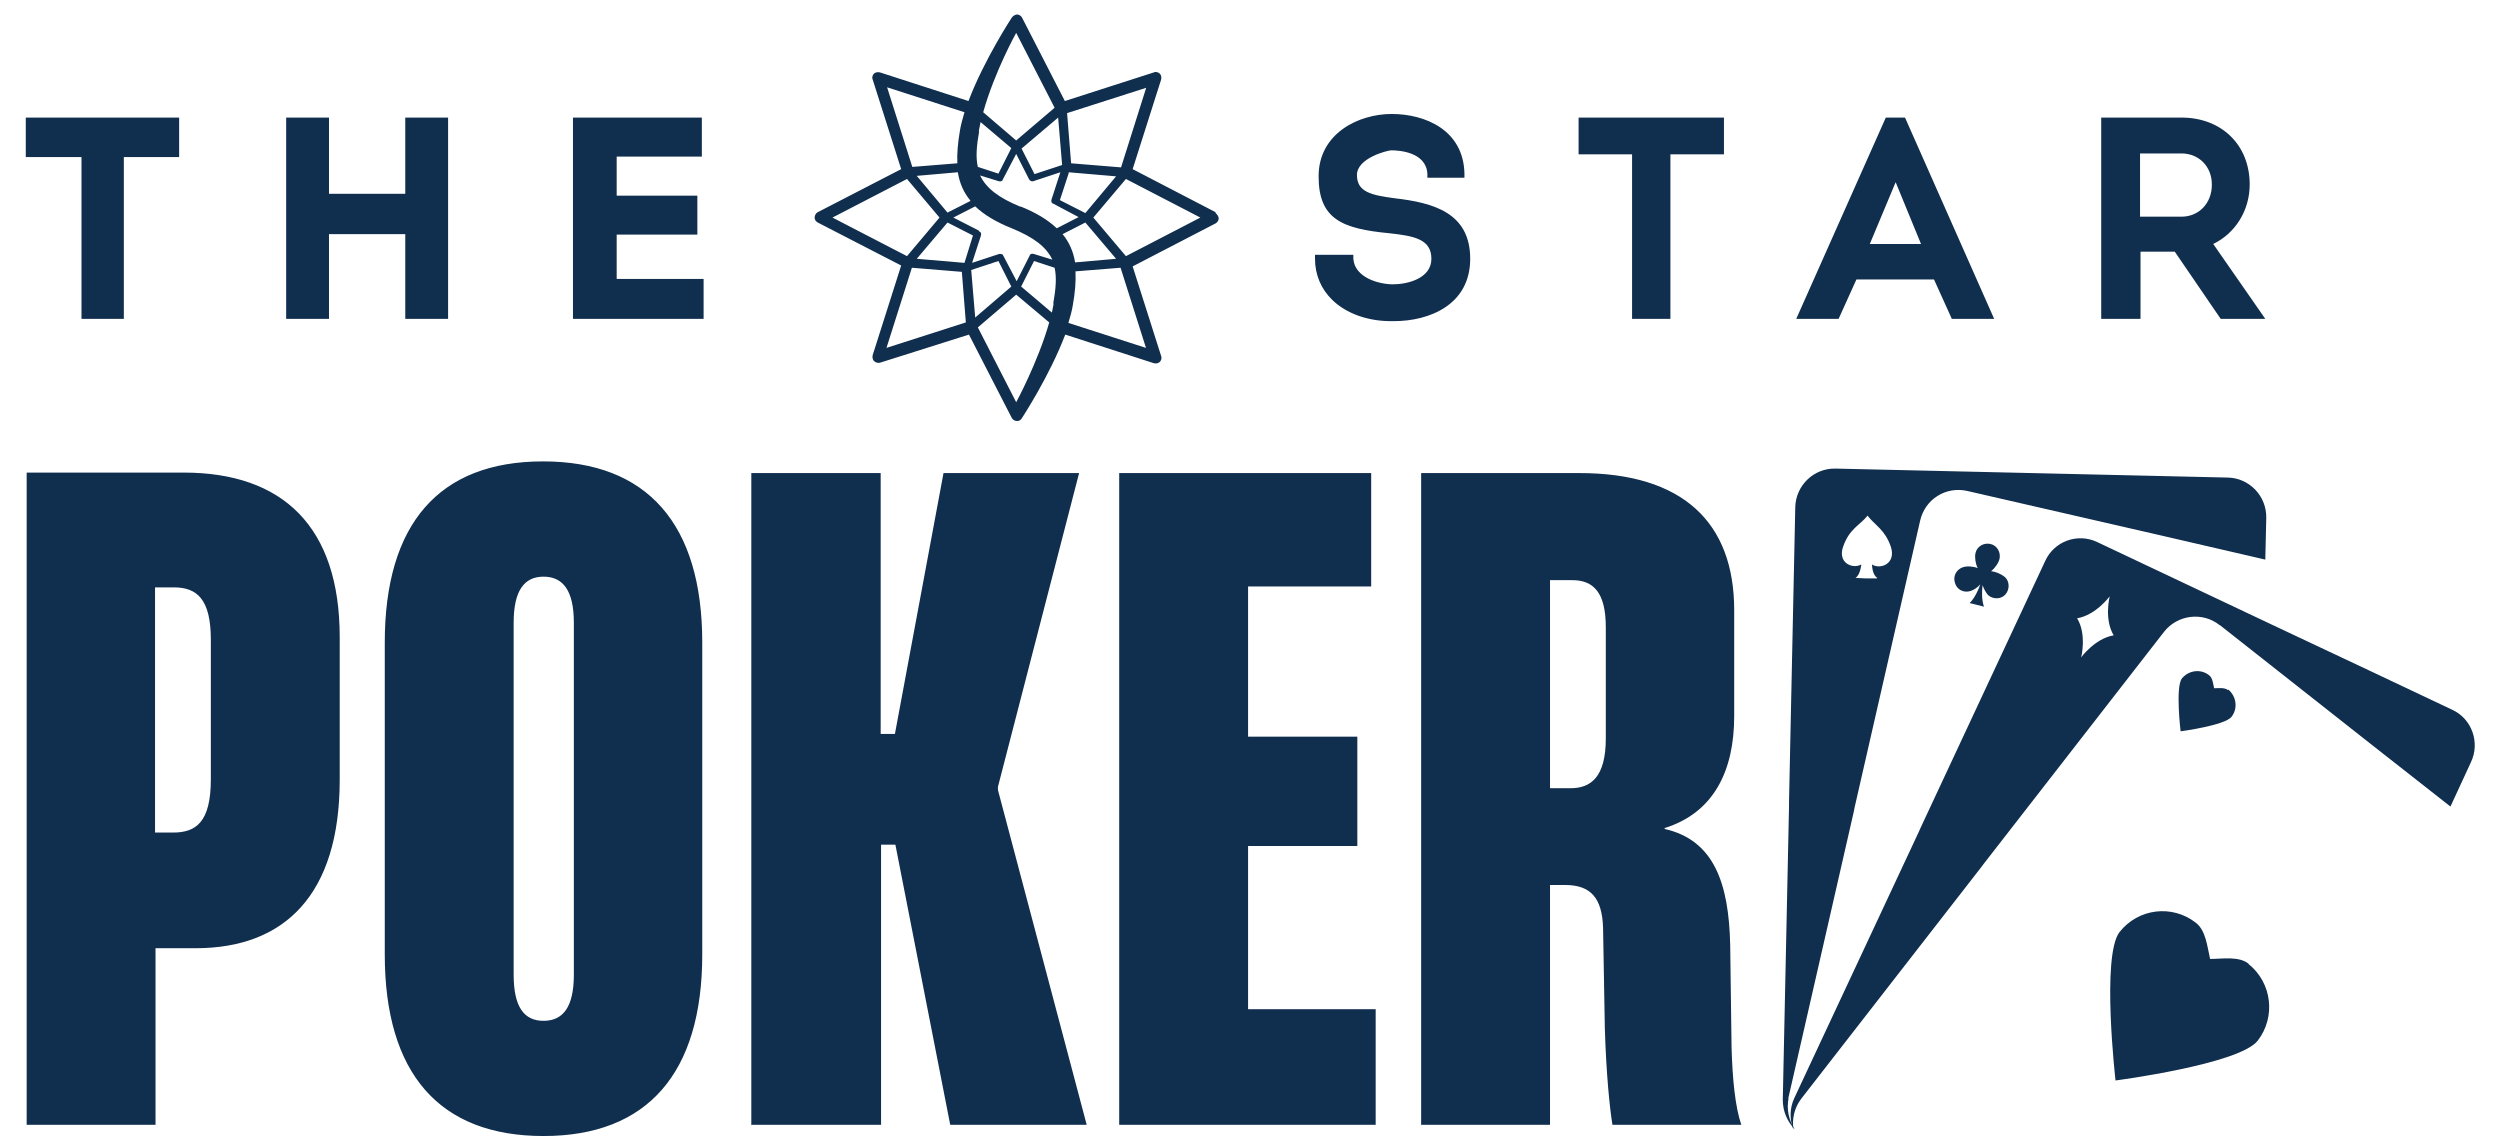
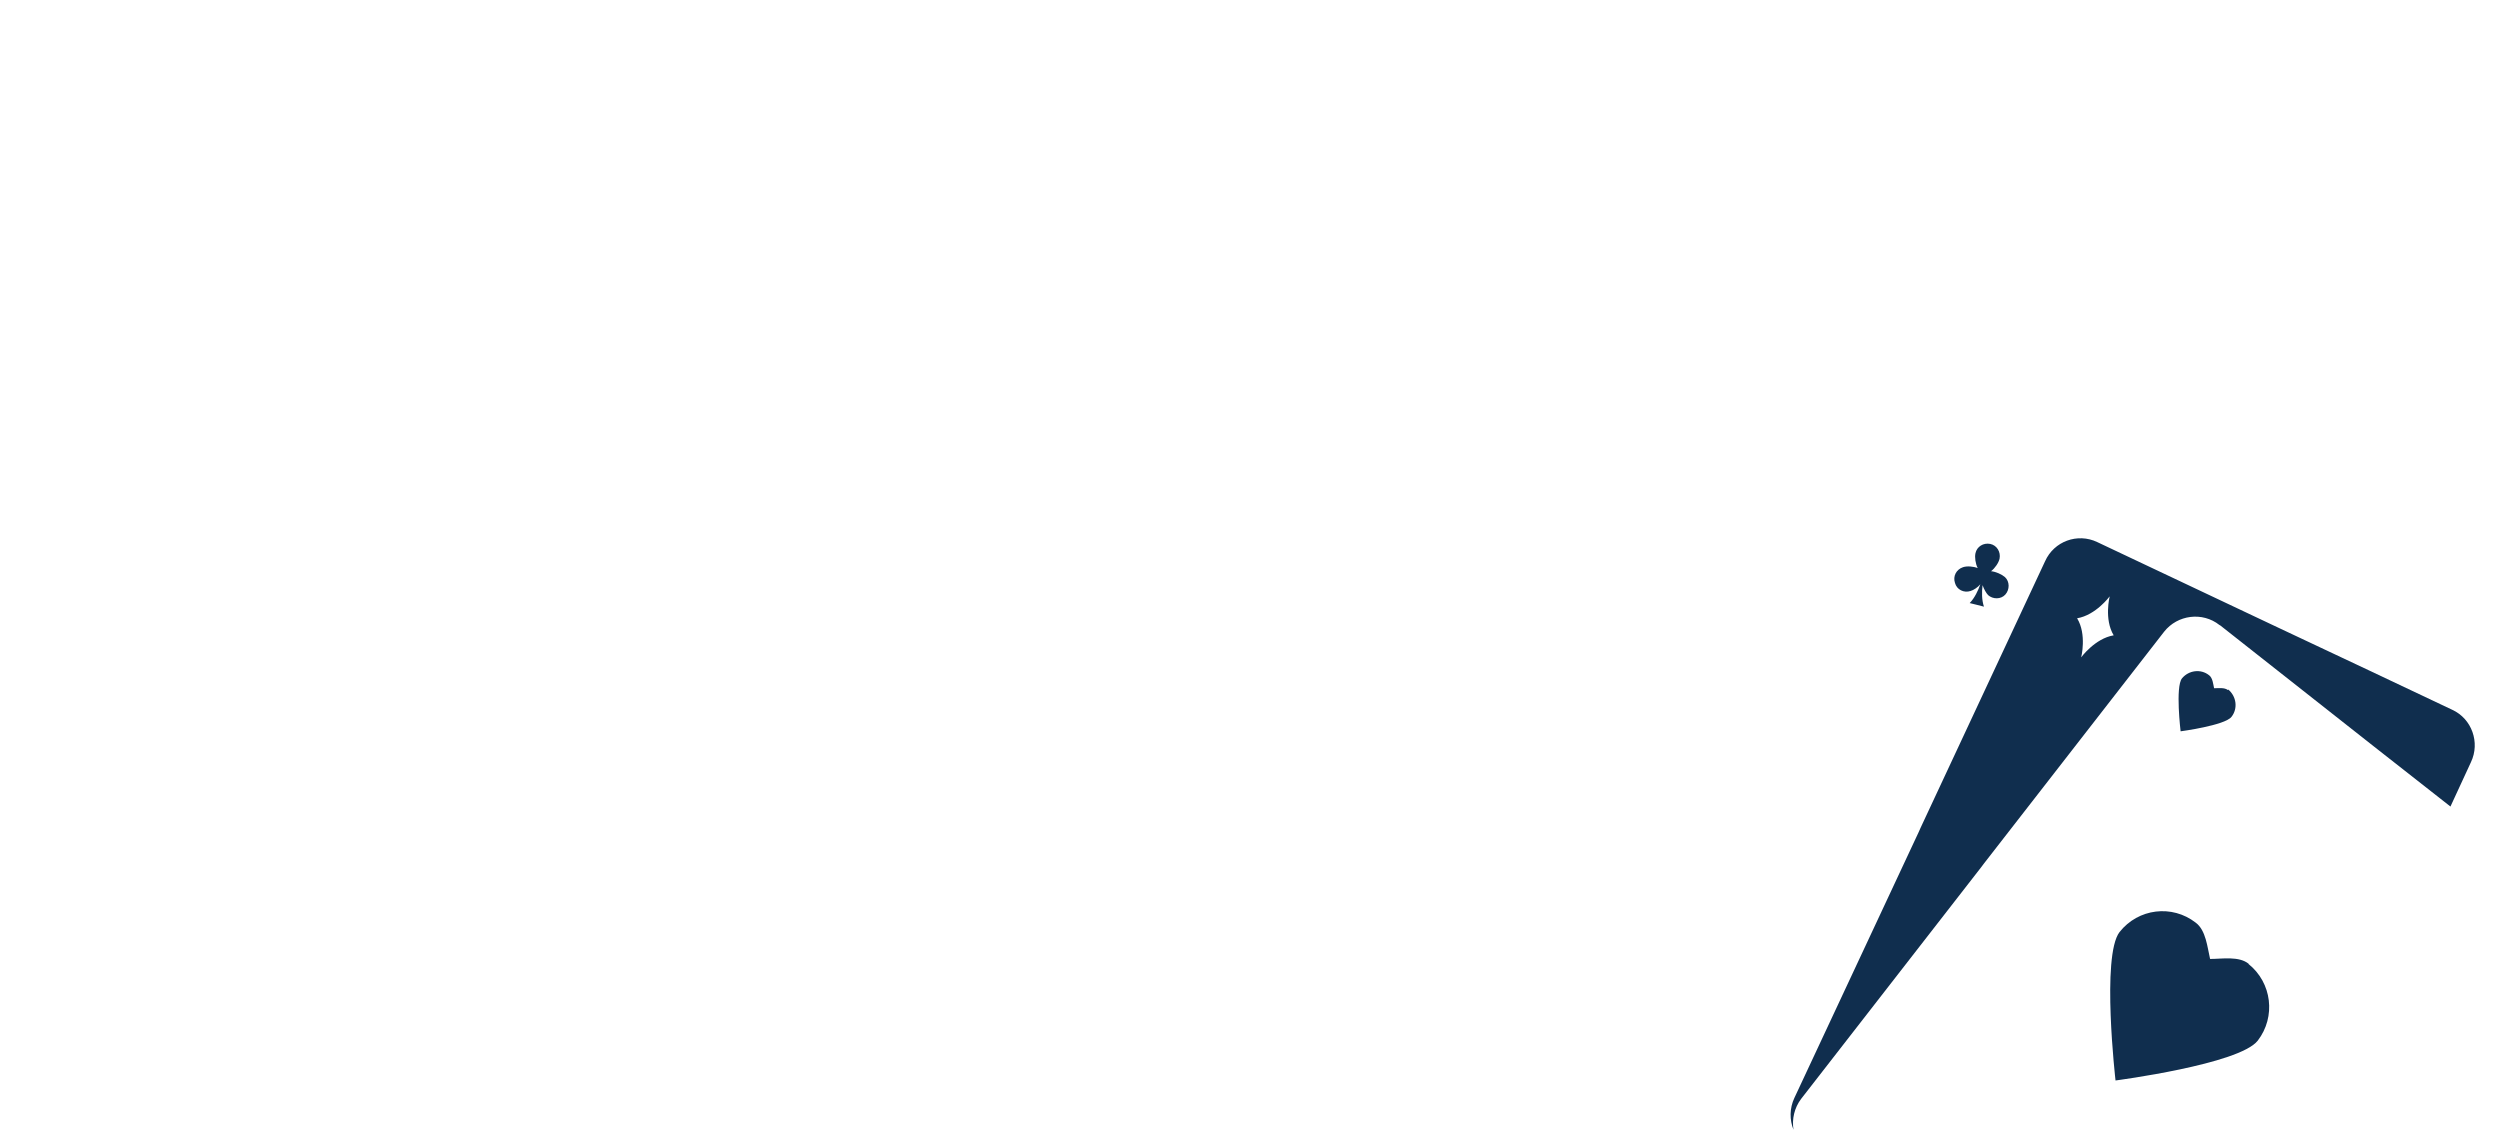
<svg xmlns="http://www.w3.org/2000/svg" width="122px" height="56px" viewBox="0 0 121 56" version="1.1">
  <g id="surface1">
-     <path style=" stroke:none;fill-rule:nonzero;fill:rgb(6.275%,18.039%,30.588%);fill-opacity:1;" d="M 54.445 12.5 L 52.855 10.617 L 54.445 8.734 L 58.078 10.617 Z M 55.445 16.984 L 51.637 15.758 C 51.727 15.453 51.812 15.168 51.855 14.883 C 51.965 14.27 52.008 13.723 51.984 13.242 L 54.184 13.066 L 55.426 16.984 Z M 50.918 14.816 C 50.898 14.969 50.855 15.102 50.832 15.254 L 49.332 13.984 L 49.961 12.738 L 50.965 13.066 C 51.07 13.527 51.027 14.094 50.898 14.816 M 49.09 19.629 L 47.219 15.977 L 49.09 14.379 L 50.703 15.734 C 50.156 17.66 49.09 19.629 49.09 19.629 M 46.895 13.176 L 48.223 12.738 L 48.852 13.984 L 47.09 15.496 Z M 46.566 12.828 L 44.238 12.629 L 45.738 10.859 L 46.98 11.492 Z M 42.758 16.984 L 44 13.066 L 46.438 13.266 L 46.633 15.734 L 42.738 16.984 Z M 40.125 10.617 L 43.762 8.734 L 45.348 10.617 L 43.762 12.5 Z M 42.758 4.25 L 46.566 5.477 C 46.48 5.781 46.395 6.066 46.348 6.352 C 46.242 6.965 46.195 7.512 46.219 7.969 C 45.938 7.992 44.02 8.145 44.02 8.145 L 42.781 4.23 Z M 47.262 6.418 C 47.285 6.266 47.328 6.109 47.352 5.957 L 48.852 7.227 L 48.223 8.473 L 47.219 8.145 C 47.109 7.688 47.156 7.117 47.285 6.395 M 49.09 1.605 L 50.965 5.258 L 49.09 6.855 L 47.48 5.477 C 48.047 3.465 49.09 1.605 49.09 1.605 M 51.312 8.059 L 49.984 8.496 L 49.352 7.25 L 51.137 5.738 L 51.332 8.059 Z M 49.309 10.094 C 48.242 9.656 47.633 9.195 47.328 8.562 L 48.242 8.844 C 48.328 8.867 48.418 8.844 48.438 8.758 L 49.09 7.512 L 49.723 8.758 C 49.766 8.824 49.852 8.867 49.918 8.844 L 51.246 8.406 L 50.812 9.742 C 50.789 9.828 50.812 9.918 50.898 9.938 L 52.137 10.594 L 51.07 11.141 C 50.637 10.727 50.051 10.375 49.289 10.07 M 46.852 9.809 L 45.738 10.375 L 44.238 8.582 L 46.242 8.406 C 46.328 8.934 46.523 9.391 46.852 9.785 M 47.262 11.25 L 46.023 10.617 L 47.09 10.07 C 47.523 10.484 48.113 10.836 48.875 11.141 C 49.941 11.578 50.551 12.039 50.855 12.672 L 49.941 12.391 C 49.852 12.367 49.766 12.391 49.746 12.477 L 49.113 13.723 L 48.461 12.477 C 48.438 12.41 48.375 12.391 48.309 12.391 L 48.266 12.391 L 46.938 12.828 L 47.371 11.492 C 47.395 11.406 47.371 11.316 47.285 11.297 M 51.355 11.426 L 52.465 10.859 L 53.965 12.629 L 51.965 12.805 C 51.879 12.281 51.68 11.82 51.355 11.426 M 51.637 8.406 L 53.965 8.605 L 52.465 10.398 L 51.223 9.766 L 51.66 8.43 Z M 55.445 4.25 L 54.207 8.168 L 51.77 7.969 L 51.574 5.52 L 55.469 4.273 Z M 58.82 10.355 L 54.773 8.254 L 56.164 3.879 C 56.188 3.77 56.164 3.66 56.098 3.594 C 56.035 3.531 55.902 3.484 55.816 3.531 L 51.465 4.93 L 49.375 0.859 C 49.332 0.773 49.223 0.707 49.137 0.707 C 49.047 0.707 48.938 0.773 48.875 0.859 C 48.875 0.859 47.523 2.918 46.762 4.93 L 42.434 3.531 C 42.324 3.508 42.215 3.531 42.148 3.594 C 42.086 3.66 42.039 3.77 42.086 3.879 L 43.477 8.254 L 39.406 10.355 C 39.32 10.398 39.254 10.508 39.254 10.617 C 39.254 10.727 39.32 10.812 39.406 10.859 L 43.477 12.957 L 42.086 17.332 C 42.062 17.441 42.086 17.551 42.148 17.617 C 42.215 17.684 42.344 17.727 42.434 17.703 L 46.785 16.328 L 48.875 20.395 C 48.918 20.484 49.027 20.547 49.137 20.547 C 49.242 20.547 49.332 20.484 49.375 20.395 C 49.375 20.395 50.723 18.34 51.484 16.328 L 55.816 17.727 C 55.926 17.75 56.035 17.727 56.098 17.66 C 56.164 17.594 56.207 17.484 56.164 17.375 L 54.773 13 L 58.82 10.902 C 58.906 10.859 58.973 10.75 58.973 10.66 C 58.973 10.574 58.906 10.465 58.82 10.398 M 67.523 15.672 C 69.242 15.672 71.246 14.883 71.246 12.629 C 71.246 10.375 69.441 9.895 67.566 9.676 C 66.414 9.523 65.719 9.371 65.719 8.539 C 65.719 7.707 67.219 7.336 67.395 7.336 C 67.785 7.336 69.09 7.422 69.156 8.473 L 69.156 8.672 L 70.965 8.672 L 70.965 8.473 C 70.918 6.328 69.027 5.562 67.414 5.562 C 65.805 5.562 63.848 6.504 63.848 8.605 C 63.848 10.703 65 11.164 67.309 11.383 C 68.504 11.516 69.352 11.668 69.352 12.629 C 69.352 13.594 68.176 13.875 67.48 13.875 C 66.785 13.875 65.609 13.547 65.543 12.629 L 65.543 12.434 L 63.672 12.434 L 63.672 12.629 C 63.672 13.418 63.977 14.117 64.52 14.641 C 65.195 15.297 66.242 15.672 67.371 15.672 L 67.504 15.672 M 76.535 7.531 L 79.145 7.531 L 79.145 15.562 L 81.016 15.562 L 81.016 7.531 L 83.629 7.531 L 83.629 5.738 L 76.535 5.738 Z M 91.527 5.738 L 87.156 15.562 L 89.223 15.562 L 90.094 13.637 L 93.879 13.637 L 94.75 15.562 L 96.816 15.562 L 92.465 5.738 Z M 93.246 11.906 L 90.746 11.906 L 92.008 8.891 Z M 107.504 11.906 C 108.59 11.383 109.285 10.266 109.285 9 C 109.285 7.074 107.914 5.738 105.957 5.738 L 102.039 5.738 L 102.039 15.562 L 103.957 15.562 L 103.957 12.281 L 105.629 12.281 L 107.871 15.562 L 110.047 15.562 L 107.523 11.93 Z M 107.438 9.02 C 107.438 9.918 106.805 10.574 105.957 10.574 L 103.934 10.574 L 103.934 7.488 L 105.957 7.488 C 106.805 7.488 107.438 8.125 107.438 9 M 0.758 5.738 L 0.758 7.664 L 3.477 7.664 L 3.477 15.562 L 5.543 15.562 L 5.543 7.664 L 8.242 7.664 L 8.242 5.738 Z M 19.277 9.457 L 15.555 9.457 L 15.555 5.738 L 13.465 5.738 L 13.465 15.562 L 15.555 15.562 L 15.555 11.426 L 19.277 11.426 L 19.277 15.562 L 21.367 15.562 L 21.367 5.738 L 19.277 5.738 Z M 29.594 11.449 L 33.531 11.449 L 33.531 9.547 L 29.594 9.547 L 29.594 7.641 L 33.75 7.641 L 33.75 5.738 L 27.461 5.738 L 27.461 15.562 L 33.836 15.562 L 33.836 13.613 L 29.594 13.613 Z M 75.141 38.465 L 75.141 28.312 L 76.23 28.312 C 77.254 28.312 77.863 28.906 77.863 30.609 L 77.863 36.035 C 77.863 37.938 77.121 38.465 76.141 38.465 Z M 68.832 54.891 L 75.141 54.891 L 75.141 43.188 L 75.883 43.188 C 77.145 43.188 77.688 43.844 77.73 45.289 L 77.816 50.188 C 77.883 52.422 78.059 54.125 78.188 54.891 L 84.477 54.891 C 84.172 54.016 84.043 52.617 84 51.109 L 83.934 46.121 C 83.867 43.102 83.148 41 80.734 40.453 L 80.734 40.41 C 83.105 39.668 84.129 37.656 84.129 34.941 L 84.129 29.781 C 84.129 25.492 81.625 23.086 76.578 23.086 L 68.852 23.086 L 68.852 54.914 Z M 54.117 54.891 L 66.633 54.891 L 66.633 49.25 L 60.406 49.25 L 60.406 41.285 L 65.738 41.285 L 65.738 35.949 L 60.406 35.949 L 60.406 28.621 L 66.414 28.621 L 66.414 23.086 L 54.117 23.086 L 54.117 54.914 Z M 36.188 54.891 L 42.496 54.891 L 42.496 41.219 L 43.195 41.219 L 45.871 54.891 L 52.531 54.891 L 48.199 38.551 L 48.199 38.398 L 52.16 23.086 L 45.543 23.086 L 43.172 35.816 L 42.477 35.816 L 42.477 23.086 L 36.164 23.086 L 36.164 54.914 Z M 26.023 49.816 C 25.086 49.816 24.566 49.16 24.566 47.562 L 24.566 30.391 C 24.566 28.816 25.086 28.141 26.023 28.141 C 26.961 28.141 27.504 28.797 27.504 30.391 L 27.504 47.562 C 27.504 49.141 26.98 49.816 26.023 49.816 M 26.023 55.438 C 31.094 55.438 33.77 52.375 33.77 46.578 L 33.77 31.355 C 33.77 25.578 31.094 22.516 26 22.516 C 20.91 22.516 18.277 25.578 18.277 31.355 L 18.277 46.578 C 18.277 52.375 20.93 55.438 26.023 55.438 M 7.066 40.652 L 7.066 28.664 L 7.98 28.664 C 9.113 28.664 9.789 29.234 9.789 31.223 L 9.789 38.027 C 9.789 40.148 9.047 40.629 7.938 40.629 L 7.066 40.629 Z M 0.777 54.891 L 7.09 54.891 L 7.09 46.273 L 9.047 46.273 C 13.379 46.273 16.078 43.672 16.078 38.047 L 16.078 31.094 C 16.078 25.711 13.312 23.062 8.461 23.062 L 0.801 23.062 L 0.801 54.891 Z M 91.094 28.227 L 90.57 28.227 L 90.047 28.203 C 90.289 28.051 90.332 27.547 90.332 27.547 C 89.895 27.789 89.137 27.461 89.461 26.629 C 89.766 25.797 90.246 25.645 90.637 25.164 C 91.008 25.645 91.484 25.844 91.77 26.672 C 92.051 27.504 91.266 27.812 90.855 27.547 C 90.855 27.547 90.855 28.051 91.113 28.203 M 86.762 53.625 L 89.961 39.625 L 90.004 39.406 L 93.203 25.406 C 93.445 24.355 94.465 23.719 95.512 23.961 L 104.848 26.105 L 110.047 27.309 L 110.094 25.273 C 110.113 24.203 109.266 23.328 108.219 23.305 L 89.07 22.867 C 88.004 22.844 87.133 23.699 87.109 24.75 L 86.805 39.098 L 86.805 39.316 L 86.5 53.668 C 86.5 54.234 86.719 54.738 87.09 55.109 C 86.785 54.672 86.676 54.125 86.785 53.578 " />
    <path style=" stroke:none;fill-rule:nonzero;fill:rgb(6.275%,18.039%,30.588%);fill-opacity:1;" d="M 96.512 29.035 C 96.75 29.254 97.145 29.254 97.359 29.016 C 97.578 28.773 97.578 28.379 97.34 28.16 C 97.188 28.031 96.902 27.898 96.664 27.875 C 96.859 27.723 97.035 27.461 97.078 27.266 C 97.145 26.938 96.949 26.609 96.621 26.543 C 96.293 26.477 95.969 26.672 95.902 27 C 95.859 27.199 95.902 27.504 96.012 27.723 C 95.793 27.637 95.488 27.613 95.293 27.68 C 94.969 27.789 94.793 28.117 94.902 28.445 C 94.988 28.773 95.336 28.949 95.664 28.84 C 95.816 28.797 96.012 28.664 96.141 28.512 C 96.035 28.816 95.859 29.188 95.621 29.43 L 95.969 29.516 L 96.316 29.605 C 96.207 29.277 96.207 28.883 96.25 28.555 C 96.316 28.75 96.426 28.949 96.535 29.059 M 101.062 32.078 C 101.062 32.078 101.344 30.961 100.863 30.172 C 101.777 30.02 102.453 29.102 102.453 29.102 C 102.453 29.102 102.172 30.219 102.648 31.004 C 101.734 31.156 101.062 32.078 101.062 32.078 M 107.852 30.523 L 115.379 36.453 L 119.082 39.359 L 120.082 37.195 C 120.539 36.234 120.125 35.074 119.168 34.637 L 115.098 32.711 L 110.504 30.547 L 101.844 26.453 C 100.887 25.996 99.734 26.41 99.297 27.395 L 93.227 40.391 L 93.141 40.586 L 87.066 53.578 C 86.828 54.082 86.828 54.652 87.023 55.133 C 86.938 54.609 87.066 54.062 87.395 53.625 L 96.188 42.312 L 96.316 42.141 L 105.109 30.828 C 105.762 30 106.98 29.844 107.809 30.5 " />
    <path style=" stroke:none;fill-rule:nonzero;fill:rgb(6.275%,18.039%,30.588%);fill-opacity:1;" d="M 108.219 33.672 C 108.047 33.543 107.762 33.586 107.547 33.586 C 107.504 33.391 107.48 33.082 107.305 32.953 C 106.895 32.625 106.305 32.711 105.98 33.105 C 105.652 33.52 105.914 35.688 105.914 35.688 C 105.914 35.688 108.066 35.402 108.395 34.984 C 108.723 34.57 108.633 33.98 108.242 33.652 M 109.242 47.039 C 108.766 46.645 107.938 46.797 107.352 46.797 C 107.219 46.23 107.152 45.398 106.652 45.027 C 105.5 44.129 103.848 44.328 102.934 45.484 C 102.039 46.645 102.738 52.727 102.738 52.727 C 102.738 52.727 108.785 51.938 109.68 50.781 C 110.57 49.621 110.375 47.957 109.223 47.039 " />
  </g>
</svg>